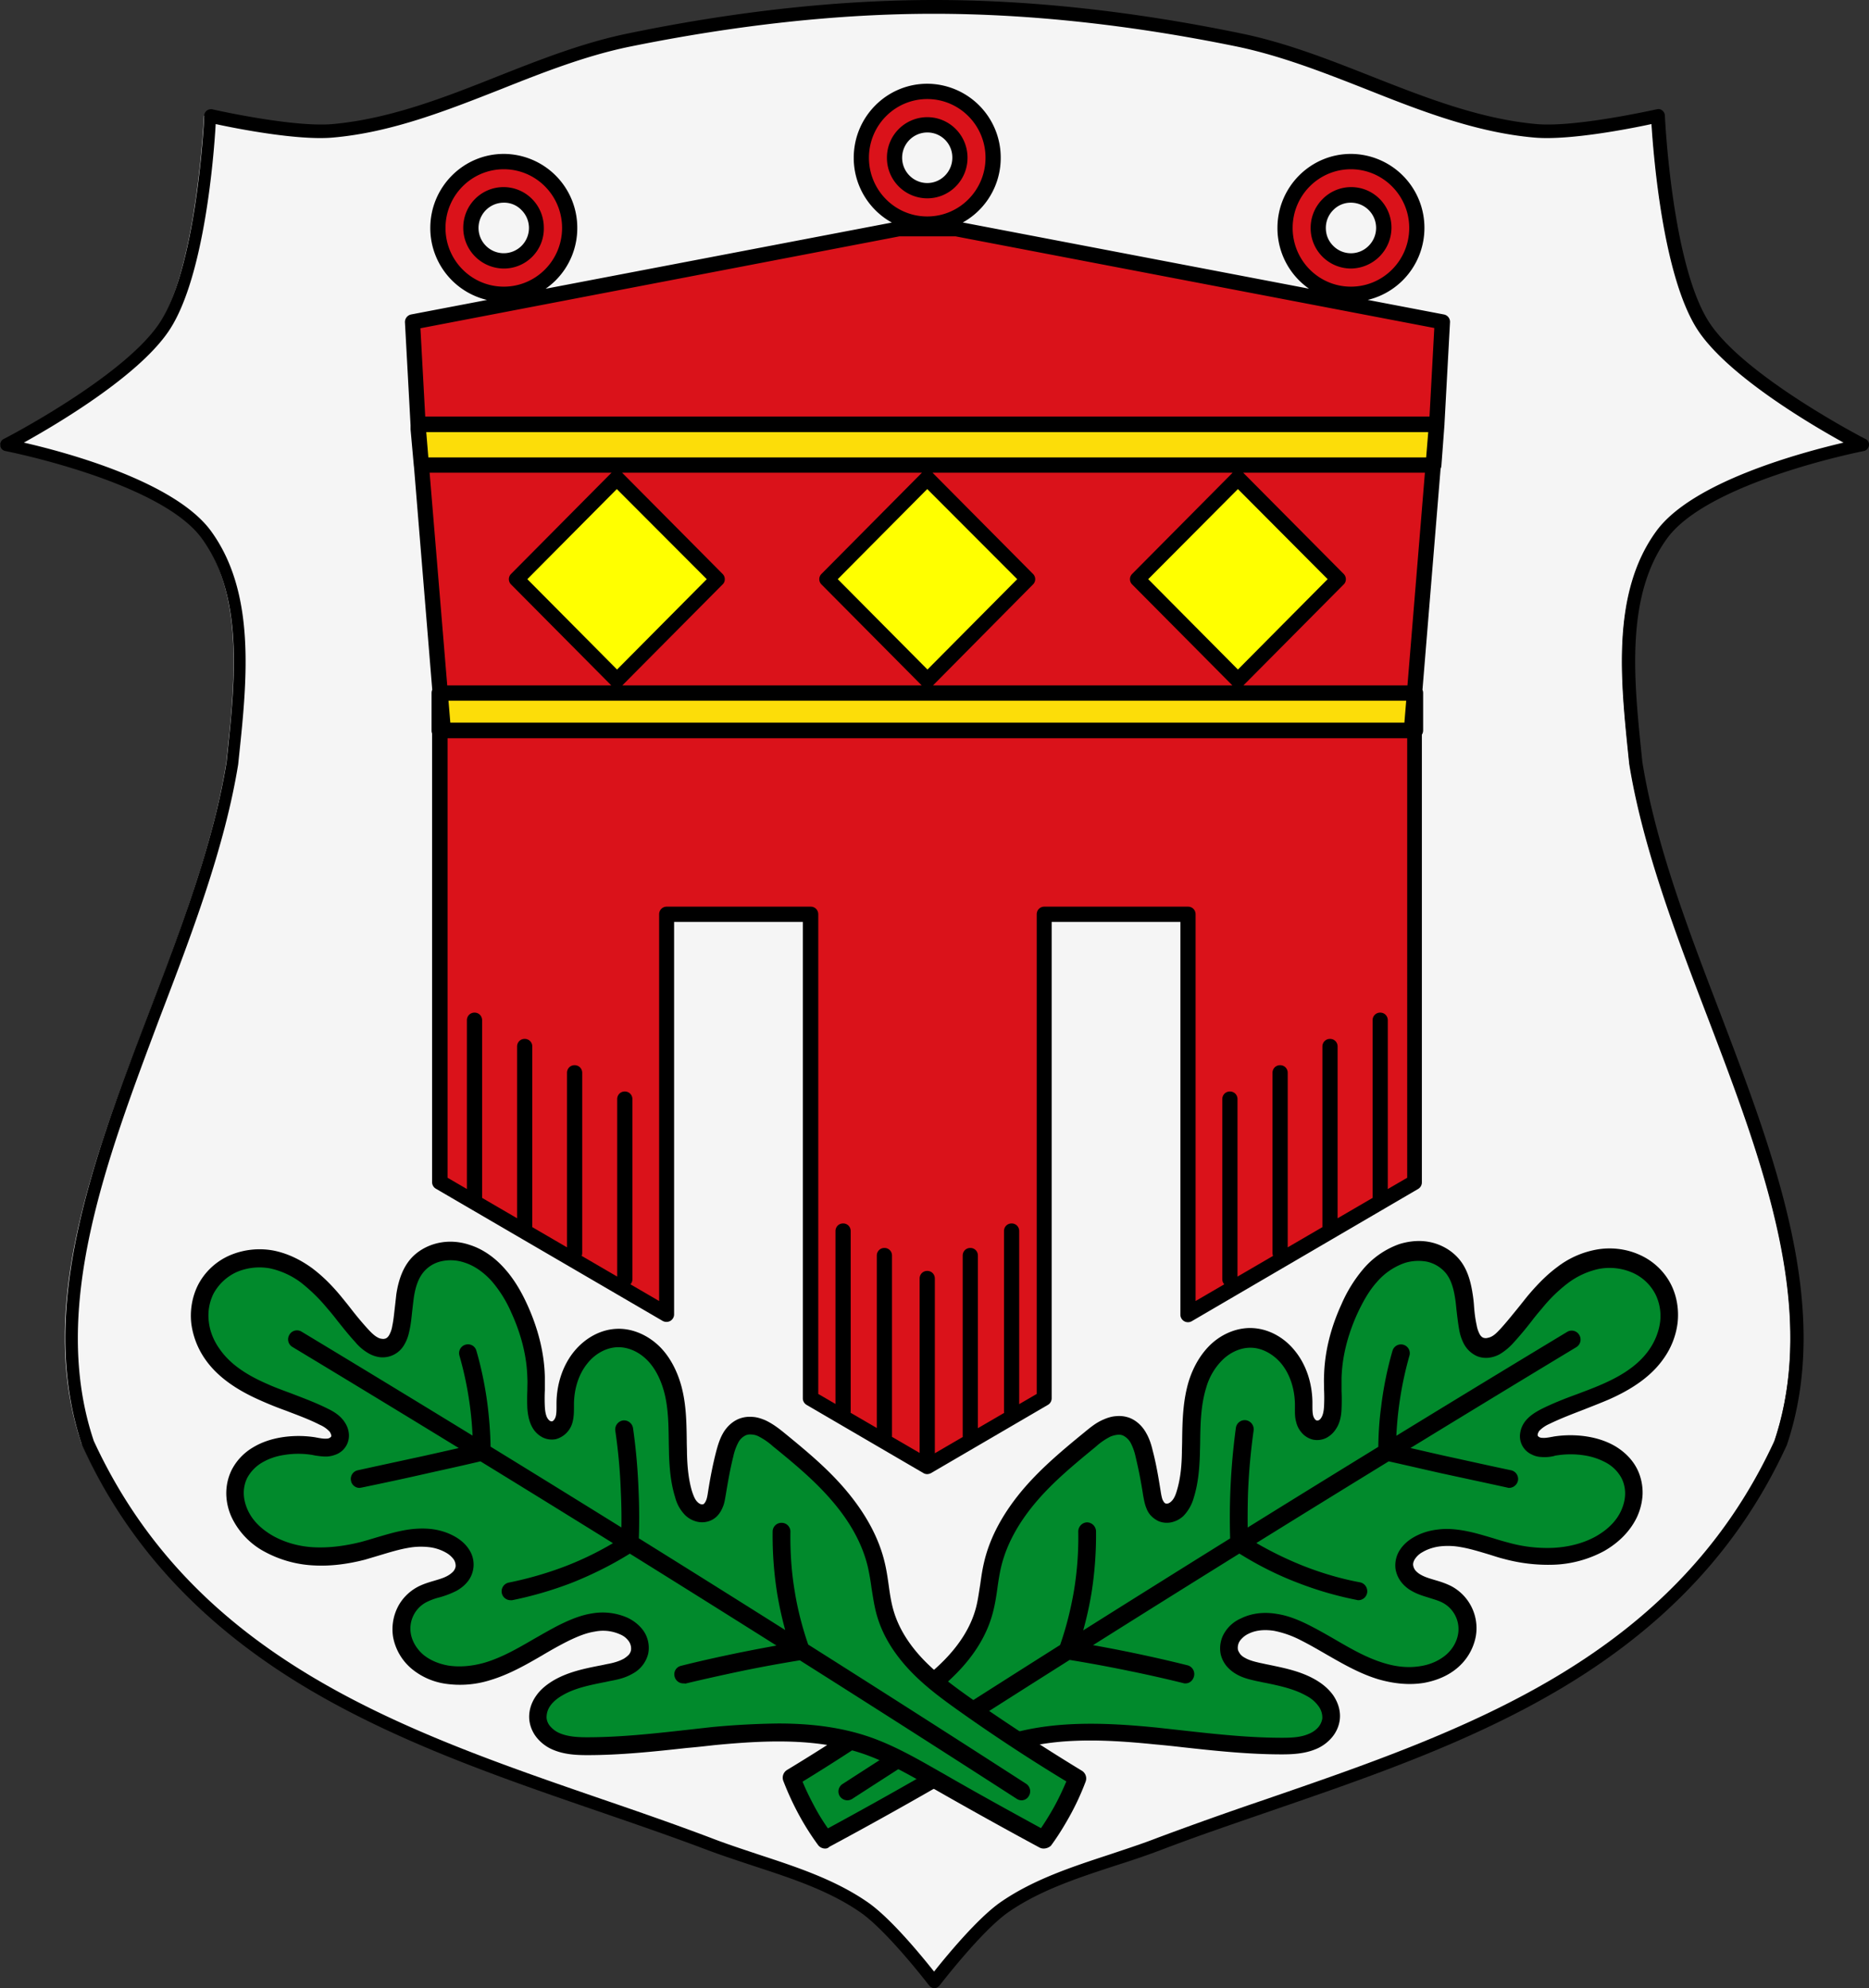
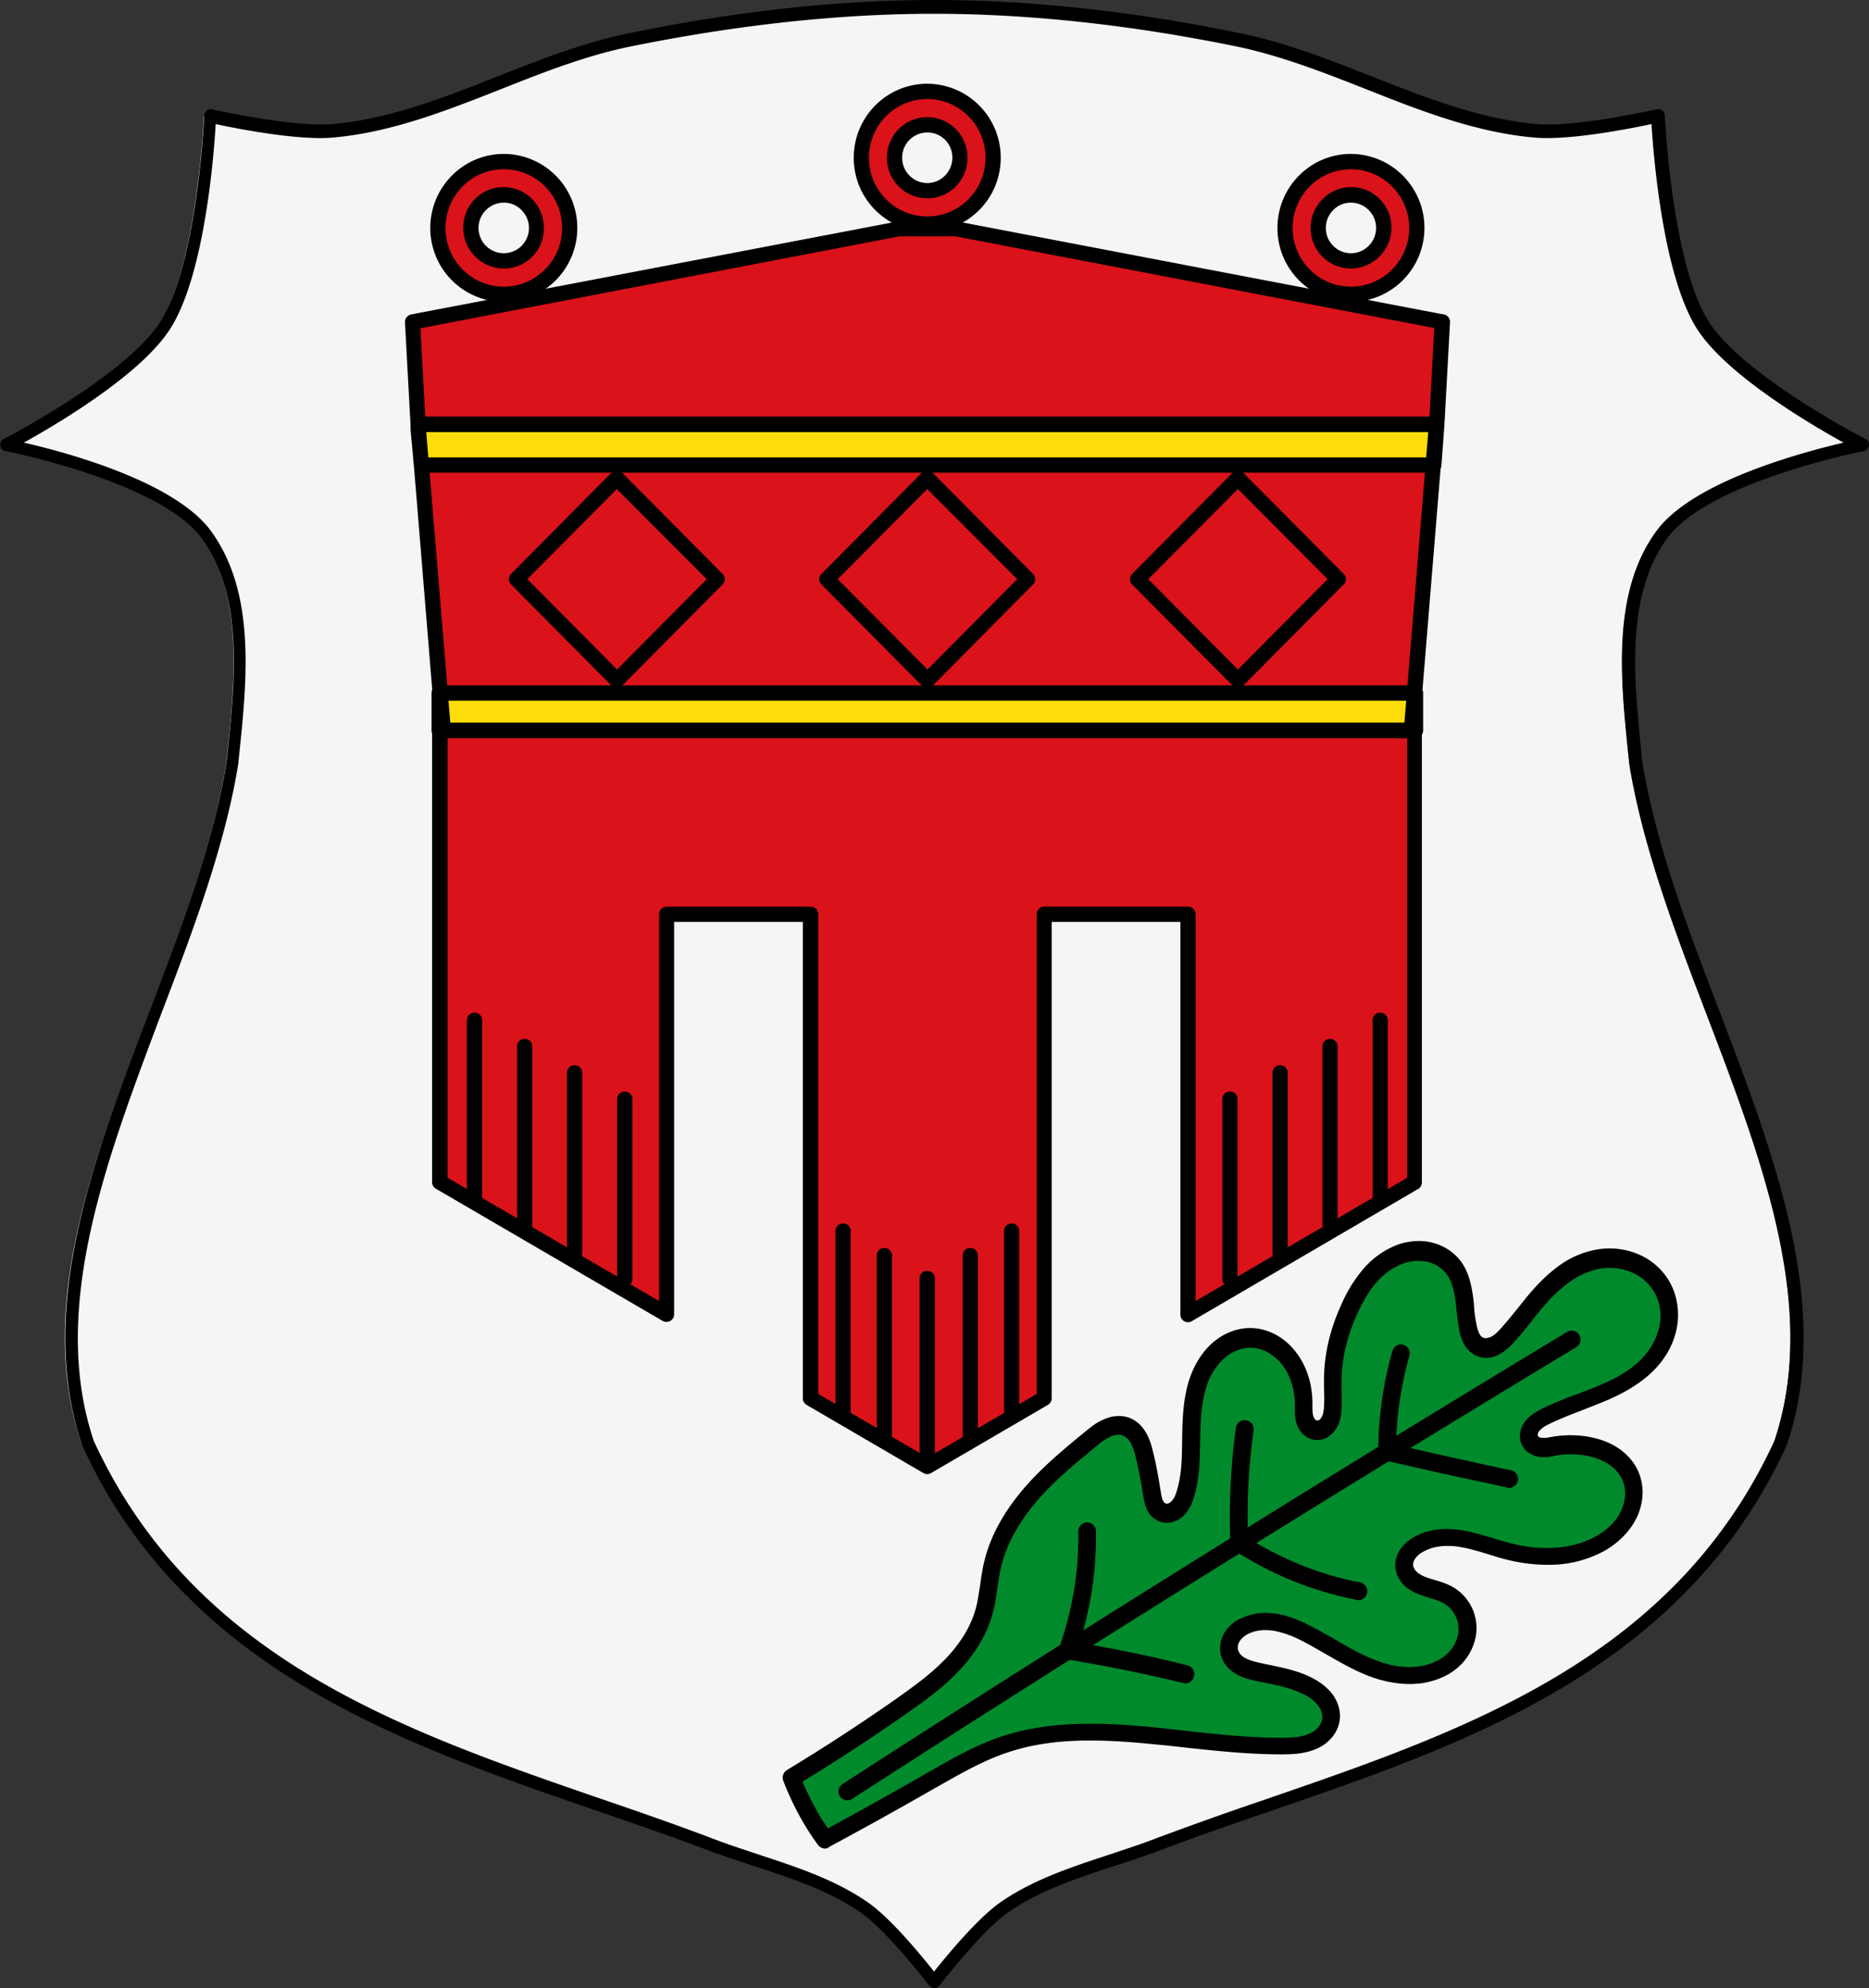
<svg xmlns="http://www.w3.org/2000/svg" id="logo_blaichach_svg" viewBox="0 0 56.422 60.016" width="56.422" height="60.016">
  <rect x="0" y="0" width="56.422" height="60.016" fill="#333333" stroke="none" />
  <style>
		#logo_blaichach_svg {
			--fill-red: #da121a;
			--fill-white: #f5f5f5;
			--fill-yellow: #ffff00;
			--fill-yellow-dark: #fcdd09;
			--fill-green: #018a2c;
		}

		.fill-red {
			fill: #da121a;
		}

		.fill-white {
			fill: #f5f5f5;
		}

		.fill-yellow {
			fill: #ffff00;
		}

		.fill-yellow_dark {
			fill: #fcdd09;
		}

		.fill-green {
			fill: #018a2c;
		}
	</style>
  <path class="background fill-white" d="M28.006.21c-3.09 0-6.189.378-9.218 1.002-3.052.624-5.829 2.466-8.935 2.735-1.239.108-3.695-.454-3.695-.454S5.959 8 4.804 9.819C3.725 11.514 0 13.432 0 13.432s4.743.917 6.051 2.713c1.354 1.864 1.025 4.584.78 6.88C5.73 29.868.306 37.187 2.455 43.567c3.634 7.89 12.026 9.547 18.72 12.082 1.576.609 3.304.963 4.704 1.919.85.585 2.127 2.257 2.127 2.257s1.278-1.672 2.127-2.257c1.4-.964 3.129-1.31 4.704-1.919 6.694-2.527 15.078-4.192 18.712-12.082 2.157-6.38-3.259-13.699-4.36-20.542-.238-2.296-.574-5.023.78-6.88 1.308-1.796 6.051-2.713 6.051-2.713s-3.726-1.918-4.812-3.613c-1.155-1.811-1.354-6.326-1.354-6.326s-2.463.562-3.695.454c-3.098-.269-5.882-2.111-8.935-2.735C34.195.588 31.097.21 28.006.21Z" />
  <path class="fill-red background" d="M27.127 6.912 12.455 9.716l.168 3.09h30.745l.168-3.09-14.672-2.804h-1.737Zm.865-4.153a1.991 1.991 0 0 0-1.989 2.003c0 1.11.887 2.003 1.989 2.003a1.992 1.992 0 0 0 1.989-2.003c0-1.11-.888-2.003-1.989-2.003Zm0 1.009c.543 0 .987.447.987.994a.993.993 0 0 1-.987.994.993.993 0 0 1-.987-.994c0-.547.444-.994.987-.994Zm-12.783 1.11a1.991 1.991 0 0 0-1.989 2.003c0 1.11.887 2.003 1.989 2.003a1.992 1.992 0 0 0 1.989-2.003 1.997 1.997 0 0 0-1.989-2.003Zm25.573 0a1.992 1.992 0 0 0-1.989 2.003c0 1.11.888 2.003 1.989 2.003a1.991 1.991 0 0 0 1.989-2.003 2.002 2.002 0 0 0-1.989-2.003ZM15.209 5.887c.543 0 .987.447.987.994a.993.993 0 0 1-.987.994.993.993 0 0 1-.987-.994c0-.547.444-.994.987-.994Zm25.573 0c.543 0 .987.447.987.994a.993.993 0 0 1-.987.994.993.993 0 0 1-.987-.994.984.984 0 0 1 .987-.994Zm-28.159 6.919.757 9.239h29.231l.757-9.239H12.623Zm.658 9.239v13.646l6.847 3.991V27.6h4.345v14.609L28 44.266l3.526-2.057V27.6h4.338v12.074l6.846-3.991V22.045H13.281Z" />
-   <path class="fill-yellow background" d="m18.621 14.432-3.03 3.051 3.03 3.052 3.029-3.052-3.029-3.051Zm9.371 0-3.03 3.051 3.03 3.052 3.029-3.052-3.029-3.051Zm9.379 0-3.03 3.051 3.03 3.052 3.029-3.052-3.029-3.051Z" />
  <path class="fill-yellow_dark background" d="M42.733 20.92H13.258v1.132h29.475V20.92Zm-30.11-8.114v.131l.1 1.102h30.561l.092-1.233H12.623Z" />
  <path class="lines" d="M17.346 38.056c-.13 0-.229-.1-.229-.231v-5.44c0-.131.099-.231.229-.231s.23.1.23.231v5.44c0 .123-.1.231-.23.231Zm1.515.786c-.13 0-.229-.1-.229-.231v-5.432c0-.131.099-.231.229-.231s.23.1.23.231v5.44c0 .123-.1.223-.23.223Zm-3.022-1.58c-.13 0-.229-.1-.229-.231v-5.44c0-.131.099-.231.229-.231s.23.1.23.231v5.44a.236.236 0 0 1-.23.231Zm-1.514-.793c-.13 0-.23-.1-.23-.231v-5.44c0-.131.1-.231.23-.231s.229.1.229.231v5.44a.236.236 0 0 1-.229.231Zm24.319 1.587c-.13 0-.229-.1-.229-.231v-5.44c0-.131.099-.231.229-.231s.23.1.23.231v5.44a.237.237 0 0 1-.23.231Zm-1.515.786c-.13 0-.23-.1-.23-.231v-5.432c0-.131.1-.231.23-.231s.229.1.229.231v5.44a.23.23 0 0 1-.229.223Zm3.022-1.58c-.13 0-.23-.1-.23-.231v-5.44c0-.131.1-.231.23-.231s.229.1.229.231v5.44a.23.23 0 0 1-.229.231Zm1.515-.793c-.13 0-.23-.1-.23-.231v-5.44c0-.131.1-.231.23-.231s.229.1.229.231v5.44a.23.23 0 0 1-.229.231Zm-13.674 7.797c-.13 0-.23-.1-.23-.231v-5.44c0-.131.1-.231.23-.231s.229.1.229.231v5.44a.23.23 0 0 1-.229.231Zm-1.293-.693c-.13 0-.23-.1-.23-.231v-5.44c0-.131.1-.231.23-.231s.229.1.229.231v5.44a.226.226 0 0 1-.229.231Zm-1.247-.74c-.13 0-.23-.1-.23-.231v-5.44c0-.131.1-.231.23-.231s.229.1.229.231v5.44a.23.23 0 0 1-.229.231Zm3.84.74c-.13 0-.23-.1-.23-.231v-5.44c0-.131.1-.231.23-.231s.229.1.229.231v5.44a.23.23 0 0 1-.229.231Zm1.247-.74c-.13 0-.23-.1-.23-.231v-5.44c0-.131.1-.231.23-.231s.229.1.229.231v5.44a.23.23 0 0 1-.229.231Zm-2.333 17.183a.2.2 0 0 1-.153-.077c-.015-.016-1.27-1.657-2.089-2.219-.948-.655-2.088-1.025-3.19-1.387-.489-.162-.986-.324-1.476-.509-1.04-.393-2.096-.755-3.213-1.14-3.006-1.033-6.112-2.104-8.866-3.753-3.144-1.887-5.347-4.268-6.732-7.281 0-.008-.008-.015-.008-.015-1.392-4.13.344-8.676 2.02-13.076.956-2.504 1.943-5.093 2.341-7.559l.023-.223c.237-2.242.497-4.785-.773-6.527C4.843 14.54.207 13.623.161 13.615a.188.188 0 0 1-.153-.161.193.193 0 0 1 .1-.201c.038-.015 3.695-1.911 4.735-3.544C5.96 7.96 6.166 3.529 6.166 3.483c0-.054.031-.108.077-.146a.227.227 0 0 1 .161-.039c.023.008 2.448.555 3.641.447 1.714-.154 3.374-.801 4.98-1.441 1.27-.501 2.578-1.017 3.932-1.294C22.201.339 25.322 0 28.213 0c2.9 0 6.013.339 9.257 1.01 1.354.277 2.662.793 3.932 1.294 1.606.632 3.266 1.287 4.98 1.441 1.193.108 3.618-.447 3.641-.447a.178.178 0 0 1 .161.039.206.206 0 0 1 .076.146c0 .046.207 4.477 1.324 6.226 1.04 1.633 4.697 3.529 4.735 3.544a.183.183 0 0 1 .1.201.198.198 0 0 1-.153.161c-.046.008-4.69.925-5.937 2.635-1.27 1.742-1.002 4.285-.772 6.527l.023.223c.397 2.474 1.384 5.062 2.341 7.559 1.675 4.4 3.411 8.946 2.019 13.068 0 .008-.008.015-.008.015-1.384 3.013-3.587 5.394-6.731 7.282-2.762 1.656-5.868 2.72-8.867 3.752-1.117.385-2.18.747-3.213 1.14-.482.185-.986.355-1.476.509-1.102.362-2.241.732-3.19 1.387-.819.562-2.073 2.204-2.089 2.219-.045.054-.099.085-.16.085ZM2.831 43.496c3.037 6.58 9.31 8.738 15.376 10.826 1.125.385 2.188.755 3.229 1.148.474.185.971.346 1.453.508 1.125.37 2.295.748 3.29 1.433.703.478 1.652 1.642 2.019 2.104.367-.462 1.324-1.626 2.02-2.104.994-.685 2.165-1.063 3.289-1.433.482-.162.979-.323 1.454-.508a117.34 117.34 0 0 1 3.228-1.148c6.066-2.088 12.339-4.246 15.376-10.826 1.339-3.984-.367-8.468-2.019-12.798-.964-2.52-1.959-5.132-2.364-7.644v-.008l-.023-.223c-.237-2.312-.513-4.931.841-6.788 1.087-1.495 4.376-2.373 5.654-2.674-1.048-.578-3.542-2.057-4.422-3.429-1.033-1.618-1.316-5.239-1.377-6.187-.643.139-2.486.501-3.534.408-1.767-.154-3.458-.816-5.087-1.464-1.255-.493-2.548-1.001-3.871-1.279-3.221-.662-6.311-.994-9.18-.994-2.869 0-5.959.339-9.18.994-1.316.27-2.616.779-3.871 1.279-1.629.64-3.312 1.31-5.087 1.464-1.048.093-2.899-.269-3.534-.408-.054.955-.337 4.569-1.377 6.187-.88 1.372-3.374 2.851-4.414 3.429 1.285.293 4.567 1.179 5.653 2.674 1.354 1.864 1.086 4.484.842 6.796l-.023.223v.008c-.406 2.512-1.4 5.124-2.364 7.643-1.622 4.323-3.336 8.807-1.997 12.791Zm40.537-30.459H12.623a.228.228 0 0 1-.23-.215l-.168-3.09a.233.233 0 0 1 .184-.239l14.672-2.805c.016 0 .031-.007.046-.007h1.744c.016 0 .031 0 .046.007L43.59 9.493a.226.226 0 0 1 .183.239l-.168 3.09a.24.24 0 0 1-.237.215Zm-30.531-.462h30.317l.145-2.674-14.451-2.766H27.15L12.692 9.909l.145 2.666Zm27.945-3.46a2.227 2.227 0 0 1-2.218-2.234c0-1.233.994-2.235 2.218-2.235a2.229 2.229 0 0 1 2.219 2.235 2.233 2.233 0 0 1-2.219 2.234Zm0-4.006c-.971 0-1.759.793-1.759 1.772s.788 1.772 1.759 1.772c.972 0 1.76-.793 1.76-1.772s-.796-1.772-1.76-1.772ZM15.209 9.115a2.228 2.228 0 0 1-2.219-2.234c0-1.233.995-2.235 2.219-2.235a2.228 2.228 0 0 1 2.218 2.235 2.227 2.227 0 0 1-2.218 2.234Zm0-4.006c-.972 0-1.76.793-1.76 1.772s.788 1.772 1.76 1.772c.971 0 1.759-.793 1.759-1.772s-.788-1.772-1.759-1.772Zm25.573 2.997a1.219 1.219 0 0 1-1.216-1.225c0-.331.13-.64.36-.871a1.21 1.21 0 0 1 .864-.362c.673 0 1.216.547 1.216 1.225a1.236 1.236 0 0 1-1.224 1.233Zm0-1.988a.734.734 0 0 0-.535.224.757.757 0 0 0-.222.539c0 .208.076.393.222.539a.75.75 0 0 0 1.071 0 .762.762 0 0 0-.536-1.302ZM15.209 8.106a1.23 1.23 0 0 1-1.224-1.233c0-.678.543-1.225 1.216-1.225.673 0 1.216.547 1.216 1.225a1.204 1.204 0 0 1-1.208 1.233Zm0-1.988a.762.762 0 0 0 0 1.526.762.762 0 0 0 .535-1.302.722.722 0 0 0-.535-.224Zm12.783.879a2.229 2.229 0 0 1-2.219-2.235c0-1.233.995-2.234 2.219-2.234a2.227 2.227 0 0 1 2.218 2.234 2.228 2.228 0 0 1-2.218 2.235Zm0-4.007c-.972 0-1.76.793-1.76 1.772s.788 1.772 1.76 1.772c.971 0 1.759-.793 1.759-1.772s-.788-1.772-1.759-1.772Zm0 2.997a1.22 1.22 0 0 1-1.217-1.225 1.22 1.22 0 0 1 1.217-1.225c.673 0 1.216.547 1.216 1.225s-.543 1.225-1.216 1.225Zm0-1.988a.761.761 0 0 0-.758.763c0 .424.345.763.758.763.42 0 .757-.347.757-.763a.752.752 0 0 0-.757-.763Zm14.619 18.285H13.38a.228.228 0 0 1-.229-.216l-.757-9.239a.22.22 0 0 1 .061-.177.246.246 0 0 1 .168-.077h30.745c.061 0 .122.031.168.077a.21.21 0 0 1 .061.177l-.757 9.239c-.015.123-.115.216-.229.216Zm-29.016-.463h28.801l.72-8.776H12.868l.727 8.776Zm23.776-1.055a.217.217 0 0 1-.161-.07l-3.029-3.051a.223.223 0 0 1 0-.323l3.029-3.052a.221.221 0 0 1 .321 0l3.03 3.052c.045.046.068.1.068.161a.212.212 0 0 1-.068.162l-3.03 3.051a.23.23 0 0 1-.16.07Zm-2.708-3.283 2.708 2.728 2.708-2.728-2.708-2.72-2.708 2.72Zm-16.042 3.283a.218.218 0 0 1-.161-.07l-3.029-3.051a.223.223 0 0 1 0-.323l3.029-3.052a.221.221 0 0 1 .321 0l3.03 3.052c.046.046.069.1.069.161a.21.21 0 0 1-.069.162l-3.03 3.051a.204.204 0 0 1-.16.07Zm-2.701-3.283 2.708 2.728 2.708-2.728-2.715-2.72-2.701 2.72Zm12.072 3.283a.218.218 0 0 1-.161-.07l-3.029-3.051a.223.223 0 0 1 0-.323l3.029-3.052a.221.221 0 0 1 .321 0l3.03 3.052a.223.223 0 0 1 0 .323l-3.022 3.051a.234.234 0 0 1-.168.07Zm-2.701-3.283 2.708 2.728 2.709-2.728-2.716-2.72-2.701 2.72Zm17.442 4.801H13.258a.227.227 0 0 1-.23-.232V20.92c0-.131.1-.231.23-.231h29.475c.13 0 .229.1.229.231v1.132a.236.236 0 0 1-.229.232Zm-29.246-.463h29.016v-.67H13.487v.67Zm29.797-7.551H12.723a.232.232 0 0 1-.23-.208l-.099-1.102v-.154c0-.131.099-.231.229-.231h30.753c.061 0 .122.023.168.077a.21.21 0 0 1 .061.177l-.092 1.233a.226.226 0 0 1-.229.208Zm-30.355-.462H43.07l.053-.771H12.86l.069.771Zm15.063 30.69a.217.217 0 0 1-.115-.031l-3.526-2.058a.229.229 0 0 1-.115-.2V27.831H20.35v11.843a.229.229 0 0 1-.115.2.24.24 0 0 1-.23 0l-6.846-3.991a.229.229 0 0 1-.115-.2V22.045c0-.131.099-.231.229-.231h29.422c.13 0 .229.1.229.231v13.646a.23.23 0 0 1-.114.2l-6.832 3.991a.229.229 0 0 1-.344-.2V27.831h-3.886v14.378a.229.229 0 0 1-.115.2l-3.526 2.058a.26.26 0 0 1-.115.031Zm-3.29-2.42L28 43.997l3.297-1.919V27.6c0-.131.099-.231.229-.231h4.338c.13 0 .229.1.229.231v11.673l6.388-3.721V22.276h-28.97v13.276l6.387 3.721V27.6c0-.131.1-.231.23-.231h4.345c.13 0 .229.1.229.231v14.478Z" />
  <path class="fill-green background" d="M23.891 53.667c.13.346.29.693.474 1.017.161.292.345.578.536.847a160.506 160.506 0 0 0 3.167-1.764c.711-.409 1.415-.825 2.188-1.087 1.469-.5 3.067-.423 4.613-.27 1.27.132 2.532.309 3.81.309.305 0 .627-.015.91-.131.145-.062.275-.146.375-.262a.77.77 0 0 0 .19-.416.828.828 0 0 0-.16-.563 1.427 1.427 0 0 0-.444-.385c-.481-.277-1.04-.354-1.583-.478a1.919 1.919 0 0 1-.536-.177.794.794 0 0 1-.214-.177.61.61 0 0 1-.13-.254.604.604 0 0 1 .1-.47.91.91 0 0 1 .375-.309c.282-.138.611-.161.925-.107.314.054.612.17.895.316.765.377 1.469.909 2.295 1.155.406.124.834.17 1.247.1.316-.049.613-.179.864-.377.245-.2.429-.493.482-.81a1.185 1.185 0 0 0-.604-1.224c-.283-.154-.627-.185-.91-.34a1.015 1.015 0 0 1-.245-.192.544.544 0 0 1-.13-.277.573.573 0 0 1 .1-.401.881.881 0 0 1 .305-.277c.2-.116.421-.185.65-.216.23-.023.46-.008.69.023.45.077.887.239 1.33.354.467.124.956.193 1.438.17a3.16 3.16 0 0 0 1.393-.378c.367-.2.696-.5.88-.878.091-.193.145-.4.152-.609a1.336 1.336 0 0 0-.122-.616 1.394 1.394 0 0 0-.55-.586 2.064 2.064 0 0 0-.766-.262 2.747 2.747 0 0 0-.94 0c-.13.023-.269.054-.399.047a.542.542 0 0 1-.19-.047.42.42 0 0 1-.154-.13.327.327 0 0 1-.046-.24.583.583 0 0 1 .092-.223c.1-.13.245-.216.39-.285.582-.293 1.217-.485 1.813-.747.597-.262 1.186-.617 1.553-1.156.197-.279.323-.601.367-.94.04-.34-.016-.684-.16-.994a1.724 1.724 0 0 0-.842-.794c-.36-.162-.765-.2-1.147-.123-.383.07-.735.247-1.048.478-.314.23-.582.516-.834.809-.283.339-.543.693-.842 1.017-.104.118-.225.22-.36.3a.572.572 0 0 1-.221.07.464.464 0 0 1-.23-.031.543.543 0 0 1-.252-.24 1.262 1.262 0 0 1-.115-.338c-.069-.316-.076-.647-.122-.971-.046-.324-.138-.647-.352-.901a1.211 1.211 0 0 0-.696-.417 1.637 1.637 0 0 0-.819.047c-.375.13-.708.359-.963.662-.254.302-.463.64-.62 1.002-.298.647-.49 1.356-.505 2.073-.008.308.015.608 0 .917-.001.167-.043.33-.122.477a.53.53 0 0 1-.176.17.365.365 0 0 1-.238.038.363.363 0 0 1-.199-.123.569.569 0 0 1-.107-.216c-.038-.154-.03-.316-.03-.477-.008-.501-.153-1.01-.474-1.395-.268-.324-.658-.555-1.08-.578-.382-.015-.764.146-1.055.408-.283.27-.489.611-.597.987-.214.67-.183 1.394-.198 2.103-.016.416-.046.832-.169 1.225-.053.162-.122.324-.244.44a.6.6 0 0 1-.215.123.382.382 0 0 1-.245-.016.456.456 0 0 1-.229-.246c-.046-.108-.061-.216-.084-.331-.06-.399-.139-.795-.237-1.187-.046-.162-.092-.331-.176-.478a.752.752 0 0 0-.367-.339.626.626 0 0 0-.291-.038.943.943 0 0 0-.29.077 2.437 2.437 0 0 0-.498.331c-.635.516-1.27 1.04-1.805 1.657-.536.616-.972 1.34-1.163 2.142-.115.485-.13.986-.268 1.456-.176.609-.55 1.148-.987 1.595-.444.454-.956.824-1.468 1.186a60.756 60.756 0 0 1-3.336 2.166Z" />
  <path class="lines" d="M24.909 55.801a.266.266 0 0 1-.214-.108 7.949 7.949 0 0 1-.559-.878 8.78 8.78 0 0 1-.489-1.056.274.274 0 0 1 .114-.331 58.468 58.468 0 0 0 3.32-2.165c.49-.347 1.002-.717 1.431-1.156.459-.47.773-.971.926-1.487.076-.247.107-.509.153-.786.03-.216.061-.439.114-.663.176-.77.589-1.525 1.217-2.257.535-.617 1.147-1.133 1.836-1.695.16-.131.336-.278.558-.37.122-.054.252-.093.375-.1a.908.908 0 0 1 .413.053c.252.101.413.301.497.455.107.185.161.378.199.539.107.409.176.825.237 1.21.016.1.031.193.061.27a.869.869 0 0 0 .046.077c.016.015.031.023.039.031a.14.14 0 0 0 .076 0 .238.238 0 0 0 .1-.062c.068-.062.122-.162.168-.324.115-.377.145-.77.153-1.148 0-.123.007-.254.007-.377.008-.593.023-1.21.207-1.803.145-.447.375-.825.673-1.102.352-.324.811-.501 1.247-.478.474.023.941.27 1.27.678.337.409.528.963.536 1.557v.1c0 .115 0 .223.022.308.01.039.029.076.054.108.015.023.038.031.054.039.015 0 .038 0 .061-.008a.2.2 0 0 0 .076-.077c.061-.093.077-.231.084-.347a5.4 5.4 0 0 0 0-.509c0-.131-.007-.261 0-.4.016-.709.192-1.441.528-2.173a4.27 4.27 0 0 1 .666-1.071c.289-.336.66-.591 1.078-.74.322-.1.651-.123.957-.054.336.077.635.255.849.509.214.254.336.585.405 1.032.023.139.038.278.046.409.015.192.038.37.077.547a.933.933 0 0 0 .084.262c.03.061.076.108.122.123.031.008.061.015.1.008.038-.008.084-.016.13-.039.099-.046.183-.131.283-.239.176-.192.336-.393.512-.608.107-.131.214-.27.322-.401.313-.37.589-.64.879-.855.341-.264.74-.443 1.163-.524.444-.085.91-.031 1.308.146.429.185.773.516.972.917.168.339.237.747.191 1.148-.046.37-.184.74-.413 1.063-.344.501-.895.91-1.668 1.249-.252.108-.512.208-.765.308-.359.139-.704.27-1.032.431a.941.941 0 0 0-.299.208.318.318 0 0 0-.046.101c0 .023 0 .046.008.054.008.007.023.023.038.03.028.016.06.024.092.023.076.008.168-.007.26-.023.023-.007.054-.007.077-.015.34-.054.685-.054 1.025 0 .329.054.612.154.856.3.291.178.521.417.658.702.107.223.161.485.153.739a1.841 1.841 0 0 1-.183.717c-.199.401-.536.747-.987 1.002-.465.249-.98.389-1.507.408a5.095 5.095 0 0 1-1.515-.177c-.16-.039-.313-.093-.466-.139-.284-.085-.559-.17-.834-.216a2.129 2.129 0 0 0-.612-.023c-.199.023-.39.085-.543.177a.63.63 0 0 0-.222.201c-.046.069-.069.146-.054.208.008.046.031.1.069.146a.61.61 0 0 0 .168.131c.123.069.26.108.413.154.161.046.329.1.498.185.544.29.843.895.742 1.503-.069.384-.273.73-.574.978-.268.224-.612.37-.995.439-.428.07-.887.031-1.369-.107-.566-.17-1.071-.463-1.568-.748-.253-.146-.505-.293-.765-.424a3.022 3.022 0 0 0-.819-.292c-.199-.031-.497-.047-.765.084a.686.686 0 0 0-.267.216.37.37 0 0 0-.062.262c.008.046.039.092.069.139.04.048.09.087.146.115.13.077.298.116.459.154.084.016.176.039.26.054.474.1.956.193 1.4.447.229.131.405.285.535.463.161.231.237.493.207.747a1.03 1.03 0 0 1-.26.562c-.13.146-.293.26-.475.332-.336.138-.703.154-1.017.154-1.01 0-2.02-.108-2.999-.216-.275-.032-.55-.061-.826-.085-1.737-.177-3.167-.2-4.506.262-.719.247-1.4.64-2.065 1.017l-.084.047a127.54 127.54 0 0 1-3.175 1.764.173.173 0 0 1-.13.054Zm-.681-2.019c.107.262.237.524.375.779.115.215.245.423.39.631.991-.537 1.976-1.087 2.953-1.649l.084-.046c.681-.393 1.392-.801 2.157-1.063 1.507-.516 3.167-.439 4.728-.285l.834.092c.964.108 1.966.216 2.945.216.275 0 .566-.008.811-.116a.761.761 0 0 0 .283-.192.542.542 0 0 0 .13-.27.574.574 0 0 0-.115-.377 1.038 1.038 0 0 0-.359-.309c-.368-.208-.788-.3-1.24-.393-.092-.015-.176-.038-.267-.054-.199-.046-.414-.092-.612-.208a1.113 1.113 0 0 1-.291-.238.878.878 0 0 1-.184-.37.904.904 0 0 1 .138-.678c.117-.178.285-.318.482-.401.314-.154.688-.2 1.086-.131.299.046.597.154.964.339.275.139.543.293.796.439.489.285.948.547 1.453.701.398.124.78.154 1.125.093.29-.046.543-.162.742-.324.206-.169.344-.408.382-.647a.9.9 0 0 0-.466-.94c-.115-.062-.253-.1-.398-.146-.169-.054-.344-.101-.52-.201a1.058 1.058 0 0 1-.314-.254.887.887 0 0 1-.191-.416.855.855 0 0 1 .137-.586c.092-.138.222-.262.391-.362.221-.131.474-.216.757-.246.237-.031.482-.016.757.03.314.054.612.147.903.232.145.046.298.092.451.131.443.126.902.18 1.362.161.467-.023.91-.138 1.277-.339.245-.138.582-.377.765-.762.077-.162.123-.332.13-.501a1.032 1.032 0 0 0-.099-.486 1.153 1.153 0 0 0-.451-.47 2 2 0 0 0-.666-.231 2.678 2.678 0 0 0-.857 0 .216.216 0 0 0-.069.016 1.22 1.22 0 0 1-.39.03.684.684 0 0 1-.29-.077.605.605 0 0 1-.345-.647.764.764 0 0 1 .146-.347c.13-.169.306-.277.482-.37.352-.177.726-.323 1.086-.454.245-.093.497-.185.742-.293.696-.3 1.155-.639 1.446-1.063.176-.255.283-.54.321-.817a1.484 1.484 0 0 0-.138-.84 1.423 1.423 0 0 0-.711-.662 1.727 1.727 0 0 0-.994-.108c-.341.073-.662.22-.941.431a4.528 4.528 0 0 0-.788.771 7.22 7.22 0 0 0-.314.385c-.17.22-.348.433-.535.639-.124.14-.268.26-.429.355a.916.916 0 0 1-.314.1.71.71 0 0 1-.359-.046.83.83 0 0 1-.39-.355c-.071-.13-.12-.27-.146-.416-.038-.2-.061-.408-.084-.601-.015-.131-.023-.254-.046-.385-.053-.347-.145-.593-.29-.763a1.036 1.036 0 0 0-.551-.331 1.39 1.39 0 0 0-.681.038 1.956 1.956 0 0 0-.841.578c-.215.239-.398.547-.582.94-.306.671-.466 1.333-.482 1.965v.378c.008.177.008.362 0 .547-.007.177-.038.408-.168.601a.767.767 0 0 1-.275.262.622.622 0 0 1-.421.061.646.646 0 0 1-.344-.215.727.727 0 0 1-.161-.316c-.046-.154-.038-.316-.038-.447v-.093c-.008-.47-.153-.909-.413-1.225-.238-.285-.567-.462-.88-.477-.299-.016-.612.107-.865.339a1.906 1.906 0 0 0-.52.863c-.16.516-.176 1.063-.183 1.641 0 .131-.008.254-.008.385-.015.393-.046.855-.184 1.294a1.29 1.29 0 0 1-.313.555.771.771 0 0 1-.337.185.648.648 0 0 1-.421-.031.791.791 0 0 1-.229-.169.653.653 0 0 1-.13-.216c-.054-.131-.077-.27-.1-.393-.06-.393-.136-.784-.229-1.171a1.64 1.64 0 0 0-.145-.408.54.54 0 0 0-.23-.224.327.327 0 0 0-.176-.023.813.813 0 0 0-.206.054c-.158.08-.305.181-.436.3-.666.547-1.263 1.041-1.768 1.626-.573.663-.941 1.341-1.101 2.027-.046.2-.077.4-.107.616-.039.285-.084.57-.169.855-.176.594-.527 1.172-1.055 1.711-.459.47-.995.863-1.507 1.217a61.405 61.405 0 0 1-3.152 2.065Zm1.354.563a.281.281 0 0 1-.23-.124.267.267 0 0 1 .085-.369 757.82 757.82 0 0 1 9.501-6.041 885.196 885.196 0 0 1 12.37-7.605.263.263 0 0 1 .367.092.267.267 0 0 1-.092.37 919.515 919.515 0 0 0-12.362 7.597 769.466 769.466 0 0 0-9.501 6.041.29.29 0 0 1-.138.039Zm19.981-9.431c-.015 0-.038 0-.053-.008-.666-.146-1.354-.293-2.027-.439-.551-.124-1.11-.255-1.668-.378a.27.27 0 0 1-.207-.262c0-.447.023-.901.085-1.348.068-.576.183-1.146.344-1.703a.266.266 0 0 1 .512.146 10.684 10.684 0 0 0-.405 2.689c.482.108.971.224 1.453.332.674.146 1.354.3 2.02.439a.27.27 0 0 1 .207.316.278.278 0 0 1-.261.216Zm-4.551 3.39c-.016 0-.031 0-.054-.008a10.49 10.49 0 0 1-1.798-.524c-.665-.254-1.3-.585-1.897-.971a.255.255 0 0 1-.122-.215 20.278 20.278 0 0 1 .168-3.483.27.27 0 0 1 .306-.231c.147.024.249.16.23.308a18.945 18.945 0 0 0-.169 1.872c-.015.455-.015.917-.007 1.372.535.331 1.101.616 1.683.847.55.216 1.124.386 1.706.494.145.03.237.169.214.315a.27.27 0 0 1-.26.224Zm-5.225 2.512c-.023 0-.046 0-.061-.008a40.267 40.267 0 0 0-1.645-.37 41.578 41.578 0 0 0-1.89-.347.295.295 0 0 1-.191-.131.305.305 0 0 1-.023-.231c.199-.554.345-1.132.444-1.71a9.912 9.912 0 0 0 .13-1.788c0-.146.115-.269.26-.277.145 0 .268.115.276.262a11.17 11.17 0 0 1-.138 1.88 10.956 10.956 0 0 1-.36 1.495c1.095.184 2.182.41 3.259.678.146.038.23.185.199.323-.031.139-.138.224-.26.224Z" />
-   <path class="fill-green background" d="M32.52 53.667c-.13.346-.29.693-.474 1.017a9.085 9.085 0 0 1-.536.847 160.506 160.506 0 0 1-3.167-1.764c-.711-.409-1.415-.825-2.188-1.087-1.469-.5-3.067-.423-4.613-.27-1.27.132-2.532.309-3.81.309-.305 0-.627-.015-.91-.131a1 1 0 0 1-.374-.262.766.766 0 0 1-.192-.416c-.023-.2.046-.4.16-.563.116-.161.276-.285.445-.385.482-.277 1.04-.354 1.583-.478.184-.038.367-.084.536-.177a.794.794 0 0 0 .214-.177.621.621 0 0 0 .13-.254.608.608 0 0 0-.1-.47.907.907 0 0 0-.374-.309c-.283-.138-.612-.161-.926-.107-.314.054-.612.17-.895.316-.765.377-1.469.909-2.295 1.155-.405.124-.834.17-1.247.1a1.863 1.863 0 0 1-.864-.377 1.36 1.36 0 0 1-.482-.81 1.185 1.185 0 0 1 .604-1.224c.283-.154.627-.185.91-.34a.99.99 0 0 0 .245-.192.544.544 0 0 0 .13-.277.578.578 0 0 0-.1-.401.881.881 0 0 0-.305-.277 1.758 1.758 0 0 0-.65-.216 2.942 2.942 0 0 0-.689.023c-.451.077-.887.239-1.331.354a4.783 4.783 0 0 1-1.438.17 3.16 3.16 0 0 1-1.393-.378c-.367-.2-.696-.5-.88-.878a1.554 1.554 0 0 1-.152-.609 1.323 1.323 0 0 1 .122-.616c.122-.245.313-.449.55-.586.23-.138.498-.223.766-.262.314-.054.635-.054.94 0 .13.023.269.054.399.047a.542.542 0 0 0 .19-.047.42.42 0 0 0 .154-.13.327.327 0 0 0 .046-.24.583.583 0 0 0-.092-.223 1.022 1.022 0 0 0-.39-.285c-.582-.293-1.216-.485-1.813-.747s-1.186-.617-1.553-1.156a2.096 2.096 0 0 1-.367-.94c-.04-.34.016-.684.16-.994.176-.355.482-.632.842-.794.36-.162.765-.2 1.147-.123.383.07.735.247 1.048.478.314.23.582.516.834.809.283.339.543.693.842 1.017.107.115.222.223.36.3a.572.572 0 0 0 .221.07c.077.007.16 0 .23-.031a.543.543 0 0 0 .252-.24c.054-.1.092-.222.115-.338.069-.316.076-.647.122-.971.046-.324.138-.647.352-.901.176-.216.428-.363.696-.417.268-.053.551-.038.819.047.375.13.708.358.964.662.26.3.459.648.62 1.002.298.647.489 1.356.504 2.073.008.308-.015.608 0 .917.008.161.038.339.122.477.046.07.108.131.177.17.068.038.16.054.237.038a.363.363 0 0 0 .199-.123.569.569 0 0 0 .107-.216c.038-.154.03-.316.03-.477.008-.501.153-1.01.474-1.395.268-.324.658-.555 1.08-.578.382-.015.764.146 1.055.408.283.262.482.61.597.987.214.67.183 1.394.198 2.103.016.416.046.832.169 1.225.053.162.122.324.244.44.062.053.138.1.215.123a.378.378 0 0 0 .244-.016.45.45 0 0 0 .23-.246c.046-.108.061-.216.084-.331.061-.401.138-.794.237-1.187.046-.162.092-.331.176-.478a.752.752 0 0 1 .367-.339.615.615 0 0 1 .291-.038.89.89 0 0 1 .29.077c.184.085.345.208.498.331.635.516 1.27 1.04 1.806 1.657.535.616.971 1.34 1.162 2.142.115.485.13.986.268 1.456.176.609.55 1.148.987 1.595.444.454.956.824 1.469 1.186a63.36 63.36 0 0 0 3.335 2.166Z" />
-   <path class="lines" d="M31.51 55.801a.268.268 0 0 1-.13-.031 148.863 148.863 0 0 1-3.174-1.764l-.085-.046c-.657-.378-1.346-.771-2.057-1.018-1.331-.454-2.77-.431-4.506-.262-.276.031-.551.062-.826.085-.98.108-1.997.216-2.999.216-.314 0-.681-.015-1.018-.154a1.249 1.249 0 0 1-.474-.331 1.036 1.036 0 0 1-.26-.563c-.03-.254.046-.524.207-.747.122-.178.306-.332.527-.463.437-.254.926-.354 1.4-.447.085-.015.176-.038.261-.053.16-.031.321-.078.459-.155a.806.806 0 0 0 .145-.115.304.304 0 0 0 .069-.139.385.385 0 0 0-.061-.262.591.591 0 0 0-.268-.216 1.25 1.25 0 0 0-.765-.084c-.245.038-.49.131-.819.292-.26.131-.52.278-.765.424-.489.285-1.002.578-1.568.748-.442.14-.91.177-1.369.108a2.062 2.062 0 0 1-.995-.44 1.644 1.644 0 0 1-.574-.978 1.494 1.494 0 0 1 .131-.871c.13-.27.351-.493.612-.632.16-.085.336-.138.497-.185.153-.046.29-.084.413-.154a.71.71 0 0 0 .168-.131.319.319 0 0 0 .069-.146.355.355 0 0 0-.054-.208.708.708 0 0 0-.221-.201 1.342 1.342 0 0 0-.544-.177 2.129 2.129 0 0 0-.612.023c-.275.047-.55.131-.833.216l-.467.139c-.536.139-1.048.2-1.515.177a3.456 3.456 0 0 1-1.507-.408 2.307 2.307 0 0 1-.987-1.002 1.754 1.754 0 0 1-.183-.717 1.6 1.6 0 0 1 .153-.739c.146-.293.375-.536.658-.701.244-.147.528-.247.856-.301a3.27 3.27 0 0 1 1.026 0c.023.008.053.008.076.015.092.016.184.031.26.024a.159.159 0 0 0 .092-.024.157.157 0 0 0 .038-.03c.008-.008.016-.031.008-.054a.377.377 0 0 0-.046-.1.865.865 0 0 0-.298-.209c-.329-.169-.674-.292-1.033-.431a10.528 10.528 0 0 1-.765-.308c-.773-.339-1.324-.748-1.668-1.248a2.432 2.432 0 0 1-.413-1.064c-.046-.4.023-.801.191-1.148.199-.4.543-.732.972-.917a2.29 2.29 0 0 1 1.308-.146c.398.077.788.254 1.163.524.29.216.574.485.88.855.107.131.221.27.321.401.168.216.336.416.512.608.1.108.192.193.283.239a.29.29 0 0 0 .131.039c.038.008.068 0 .099-.008.046-.015.092-.061.122-.123a.814.814 0 0 0 .085-.262c.038-.177.053-.355.076-.547l.046-.409c.069-.446.199-.778.405-1.032.207-.254.513-.432.849-.509.306-.069.635-.054.957.054.398.124.772.386 1.078.74.245.277.467.632.666 1.071.336.74.512 1.472.528 2.173v.401a5.38 5.38 0 0 0 0 .508c.007.108.023.254.084.347.02.031.045.057.076.077.023.008.046.015.062.008.015 0 .03-.016.053-.039a.297.297 0 0 0 .054-.108c.023-.085.023-.192.023-.308v-.1c.007-.593.199-1.148.535-1.557.337-.408.796-.655 1.27-.678.436-.023.887.154 1.247.478.298.27.528.655.673 1.102.191.593.199 1.202.207 1.803 0 .123.007.254.007.377.008.355.039.771.153 1.149.054.161.1.262.169.323.027.029.061.05.099.062a.116.116 0 0 0 .069 0c.015-.008.031-.016.038-.031a.314.314 0 0 0 .046-.077c.031-.069.046-.162.061-.262.061-.393.138-.801.245-1.217.046-.17.1-.363.199-.54.084-.154.245-.354.497-.454a.909.909 0 0 1 .413-.054c.123.007.245.046.375.1.214.1.398.239.559.37.688.562 1.3 1.071 1.836 1.695.627.732 1.04 1.487 1.216 2.257.053.224.084.447.115.663.038.277.076.532.153.786.153.508.459 1.009.925 1.487.429.439.941.809 1.431 1.156a63.583 63.583 0 0 0 3.32 2.165.273.273 0 0 1 .115.331 7.841 7.841 0 0 1-.49 1.056c-.168.3-.352.601-.558.878a.333.333 0 0 1-.215.085Zm-8.017-3.775c.934 0 1.859.1 2.739.4.765.262 1.469.671 2.157 1.063l.084.047c.972.562 1.966 1.109 2.953 1.649.138-.201.268-.416.39-.632.138-.247.26-.509.375-.778a53.347 53.347 0 0 1-3.152-2.065c-.512-.363-1.048-.748-1.507-1.218-.527-.539-.879-1.109-1.055-1.71-.084-.285-.123-.578-.169-.856a7.144 7.144 0 0 0-.107-.616c-.16-.686-.527-1.364-1.101-2.026-.505-.586-1.102-1.087-1.767-1.626a2.04 2.04 0 0 0-.436-.301.513.513 0 0 0-.207-.054.342.342 0 0 0-.176.023.492.492 0 0 0-.229.224 1.603 1.603 0 0 0-.146.408c-.099.393-.168.794-.229 1.164-.023.123-.038.262-.1.393a.828.828 0 0 1-.13.215.619.619 0 0 1-.229.17.661.661 0 0 1-.421.031.782.782 0 0 1-.337-.185 1.189 1.189 0 0 1-.313-.555c-.138-.439-.169-.901-.184-1.294 0-.131-.007-.255-.007-.386-.008-.578-.016-1.132-.184-1.641-.115-.354-.291-.655-.52-.863-.253-.231-.566-.354-.865-.339-.321.016-.65.193-.879.478-.261.316-.406.747-.414 1.225v.092c0 .139 0 .293-.038.447a.714.714 0 0 1-.505.532.617.617 0 0 1-.421-.062.736.736 0 0 1-.275-.262c-.122-.2-.153-.423-.168-.601a6.237 6.237 0 0 1 0-.547c0-.131.008-.254 0-.377-.015-.632-.176-1.295-.482-1.965a3.734 3.734 0 0 0-.581-.94c-.253-.285-.544-.486-.842-.578a1.292 1.292 0 0 0-.681-.039.974.974 0 0 0-.551.332c-.145.177-.237.416-.29.763-.016.123-.031.246-.046.385-.023.193-.038.401-.084.601-.023.115-.061.27-.146.416a.75.75 0 0 1-.749.401.94.94 0 0 1-.314-.101 1.476 1.476 0 0 1-.428-.354c-.192-.208-.368-.431-.536-.64a7.22 7.22 0 0 0-.314-.385 5.163 5.163 0 0 0-.787-.77 2.405 2.405 0 0 0-.941-.432 1.756 1.756 0 0 0-.995.108 1.5 1.5 0 0 0-.711.663c-.127.26-.175.553-.138.84.031.285.145.57.321.816.291.424.75.763 1.446 1.064.237.108.497.2.742.292.36.139.735.278 1.086.455.176.085.352.193.482.37.077.108.13.223.146.347a.61.61 0 0 1-.345.647.884.884 0 0 1-.29.077c-.138.008-.276-.015-.39-.031-.023-.008-.046-.008-.069-.015a2.622 2.622 0 0 0-.857 0c-.26.038-.482.123-.666.231a1.199 1.199 0 0 0-.451.47 1.028 1.028 0 0 0-.099.485c.007.17.053.339.13.501.183.385.52.624.765.763.367.2.803.324 1.277.339.413.015.872-.039 1.362-.162.145-.038.298-.085.451-.131.291-.085.589-.177.903-.231.275-.046.52-.054.757-.031.283.031.536.116.758.247.168.1.298.223.39.362a.823.823 0 0 1-.054 1.002c-.084.1-.191.184-.314.254-.166.084-.34.151-.52.2a1.856 1.856 0 0 0-.397.147.9.9 0 0 0-.467.94c.038.238.176.47.382.647.199.162.452.27.742.323.345.054.727.024 1.125-.092.505-.154.964-.416 1.453-.701.26-.147.521-.301.796-.439.375-.185.673-.293.964-.339.367-.066.745-.02 1.086.131.207.1.367.238.482.4a.905.905 0 0 1 .138.678.935.935 0 0 1-.474.609c-.199.116-.413.17-.612.208-.092.015-.176.039-.268.054-.451.092-.872.177-1.239.393-.161.092-.283.2-.36.308a.596.596 0 0 0-.115.378.45.45 0 0 0 .13.269.764.764 0 0 0 .283.193c.245.1.536.116.811.116.979 0 1.982-.108 2.945-.216l.834-.093a24.464 24.464 0 0 1 1.989-.107Zm7.344 2.319a.276.276 0 0 1-.145-.046A854.075 854.075 0 0 0 8.829 40.66a.265.265 0 0 1-.092-.369.263.263 0 0 1 .367-.093 850.25 850.25 0 0 1 21.871 13.646c.124.08.161.244.084.37a.254.254 0 0 1-.222.131Zm-19.981-9.431a.261.261 0 0 1-.26-.216.266.266 0 0 1 .206-.316c.666-.146 1.347-.293 2.02-.439.482-.108.971-.216 1.453-.332a10.506 10.506 0 0 0-.405-2.689.265.265 0 0 1 .184-.331.262.262 0 0 1 .328.185c.161.555.276 1.133.345 1.703.053.447.084.901.084 1.348a.27.27 0 0 1-.207.262c-.55.131-1.109.254-1.667.378-.674.154-1.354.3-2.028.439-.015 0-.038.008-.053.008Zm4.552 3.39a.27.27 0 0 1-.26-.216.27.27 0 0 1 .214-.316 10.766 10.766 0 0 0 1.706-.493 9.575 9.575 0 0 0 1.683-.847 16.52 16.52 0 0 0-.008-1.372 16.753 16.753 0 0 0-.168-1.872.276.276 0 0 1 .229-.309.274.274 0 0 1 .306.232c.092.639.146 1.286.169 1.926.023.516.023 1.04 0 1.556 0 .085-.046.17-.123.216-.596.385-1.239.709-1.897.971-.581.223-1.186.401-1.798.524h-.053Zm5.217 2.512a.27.27 0 0 1-.26-.208.262.262 0 0 1 .199-.324c.55-.139 1.109-.262 1.66-.377a54.147 54.147 0 0 1 1.598-.301 11.102 11.102 0 0 1-.359-1.495 11.067 11.067 0 0 1-.138-1.88c0-.146.123-.269.276-.262.145 0 .267.124.26.278-.008.593.03 1.194.13 1.787.092.578.245 1.156.443 1.711a.269.269 0 0 1-.023.231.272.272 0 0 1-.191.131c-.627.1-1.262.216-1.889.347-.543.115-1.102.238-1.645.369-.015-.007-.038-.007-.061-.007Z" />
</svg>